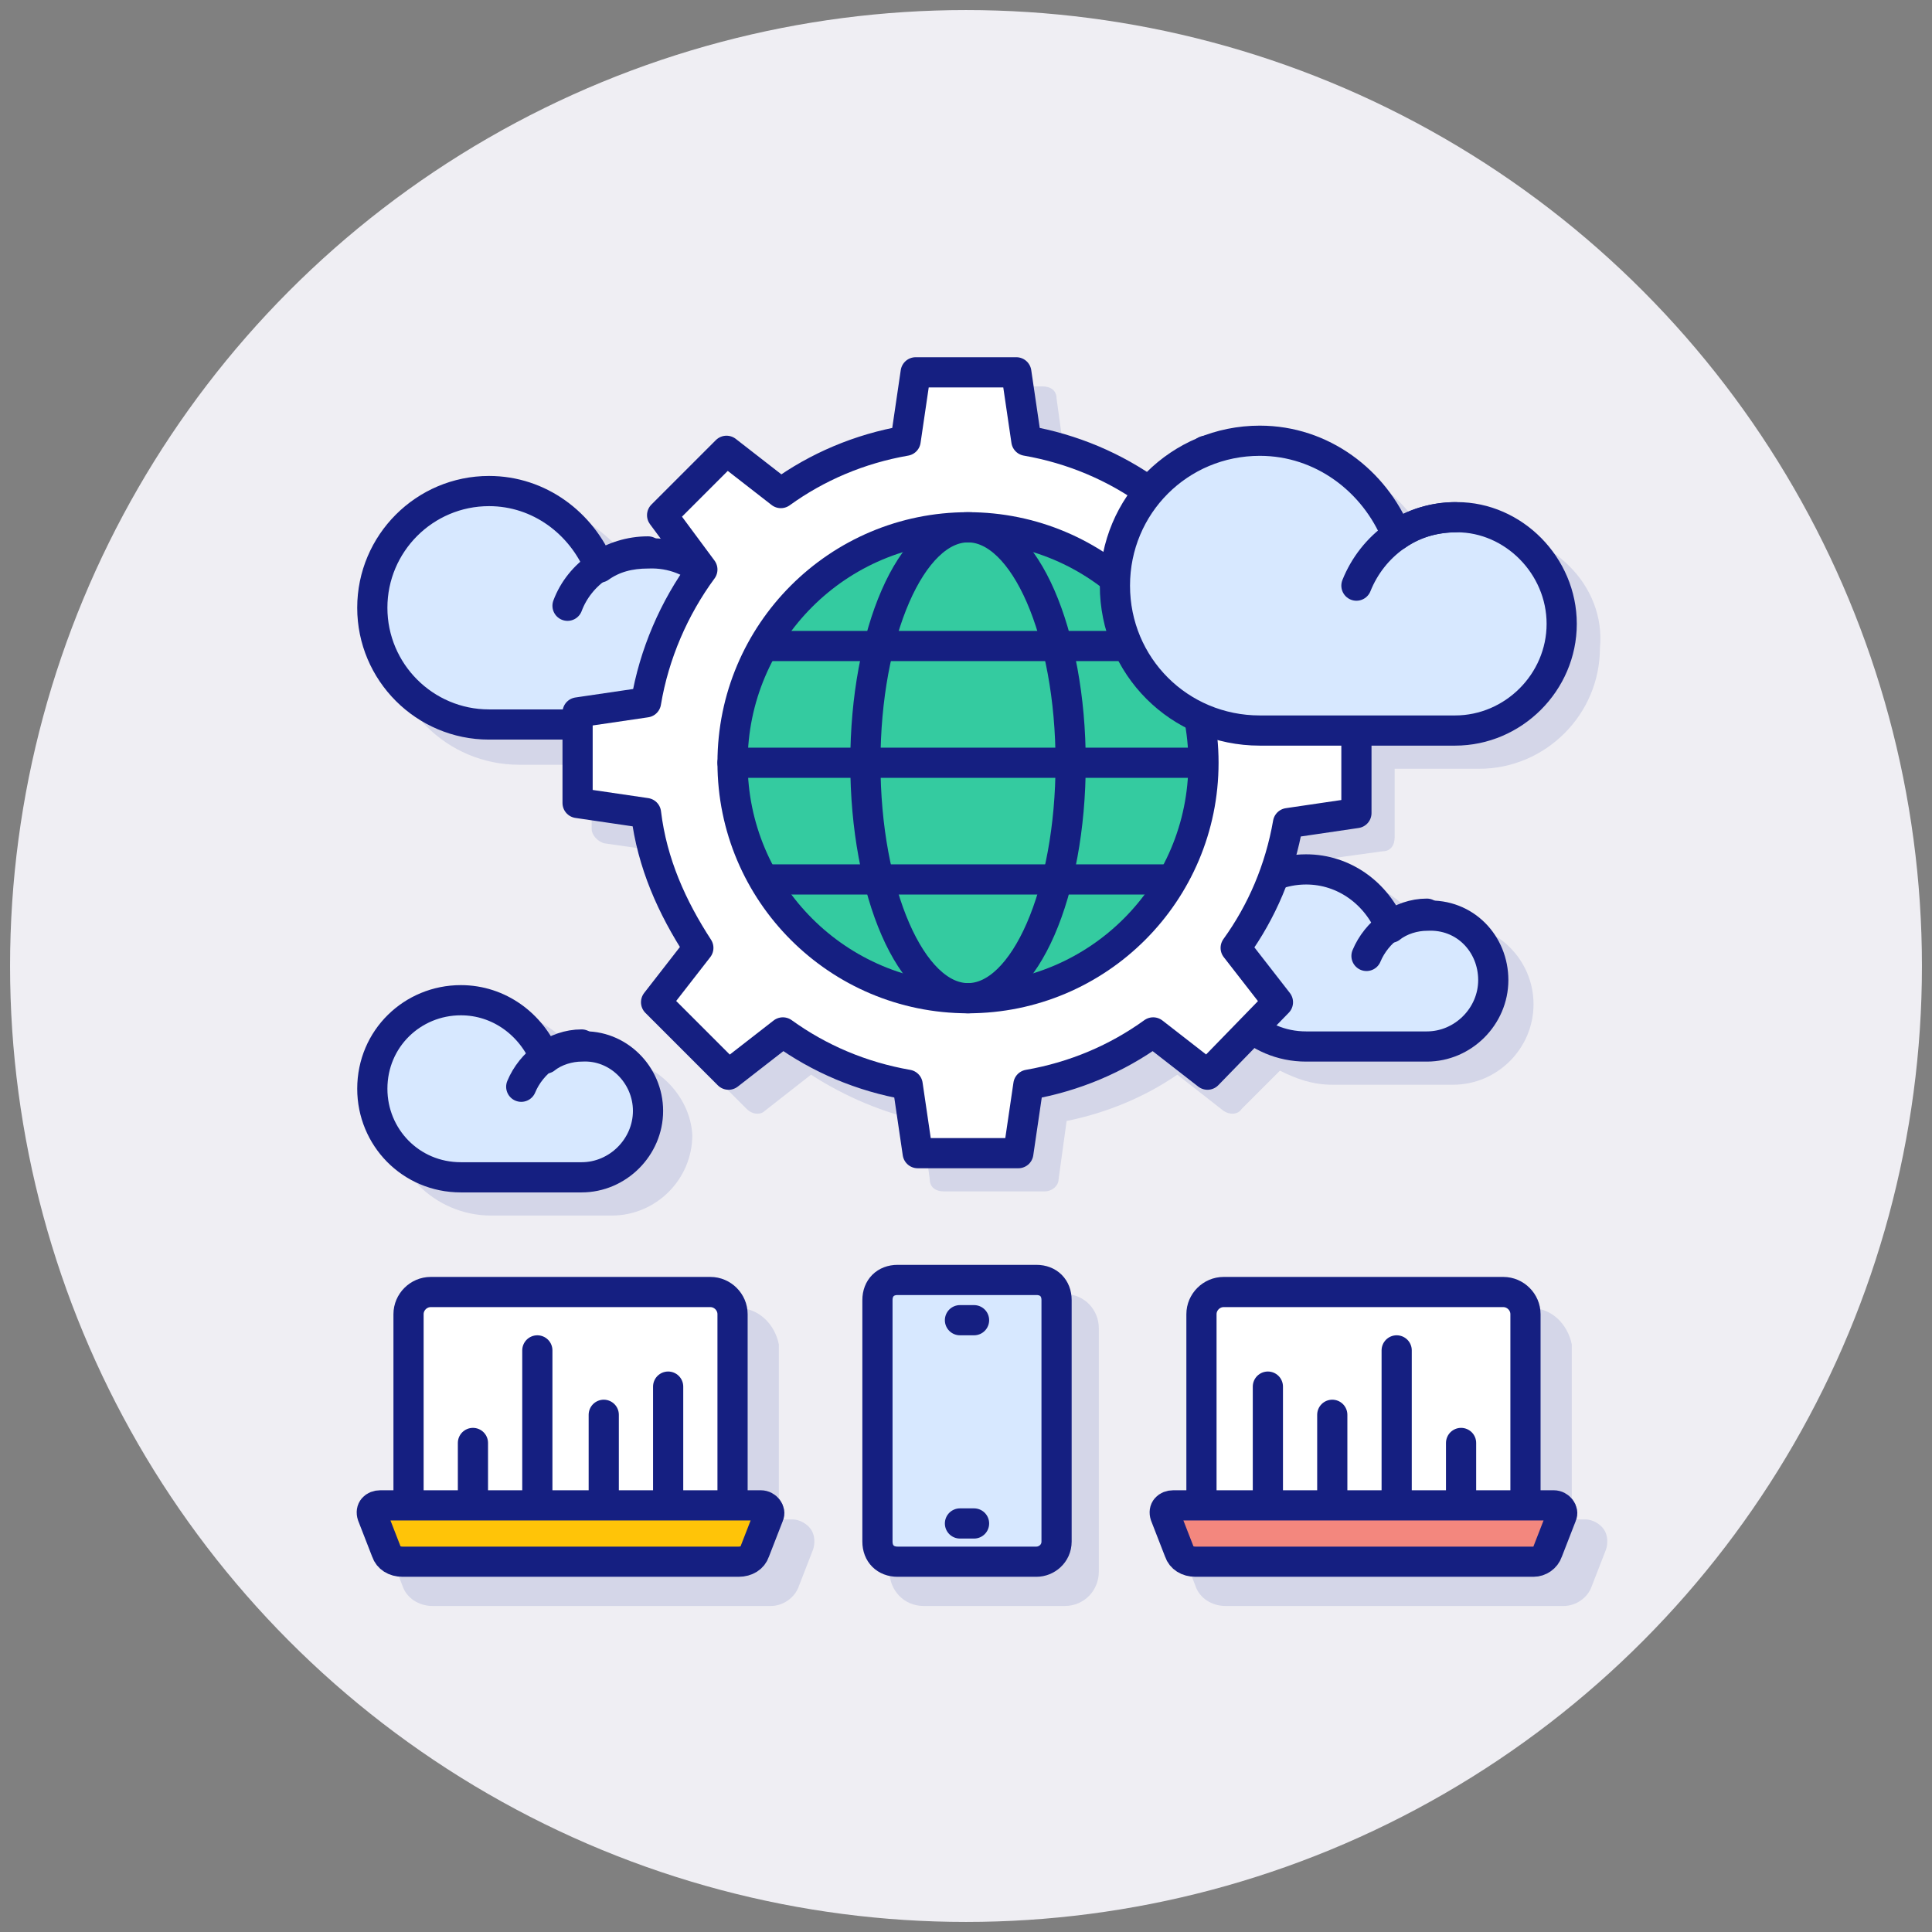
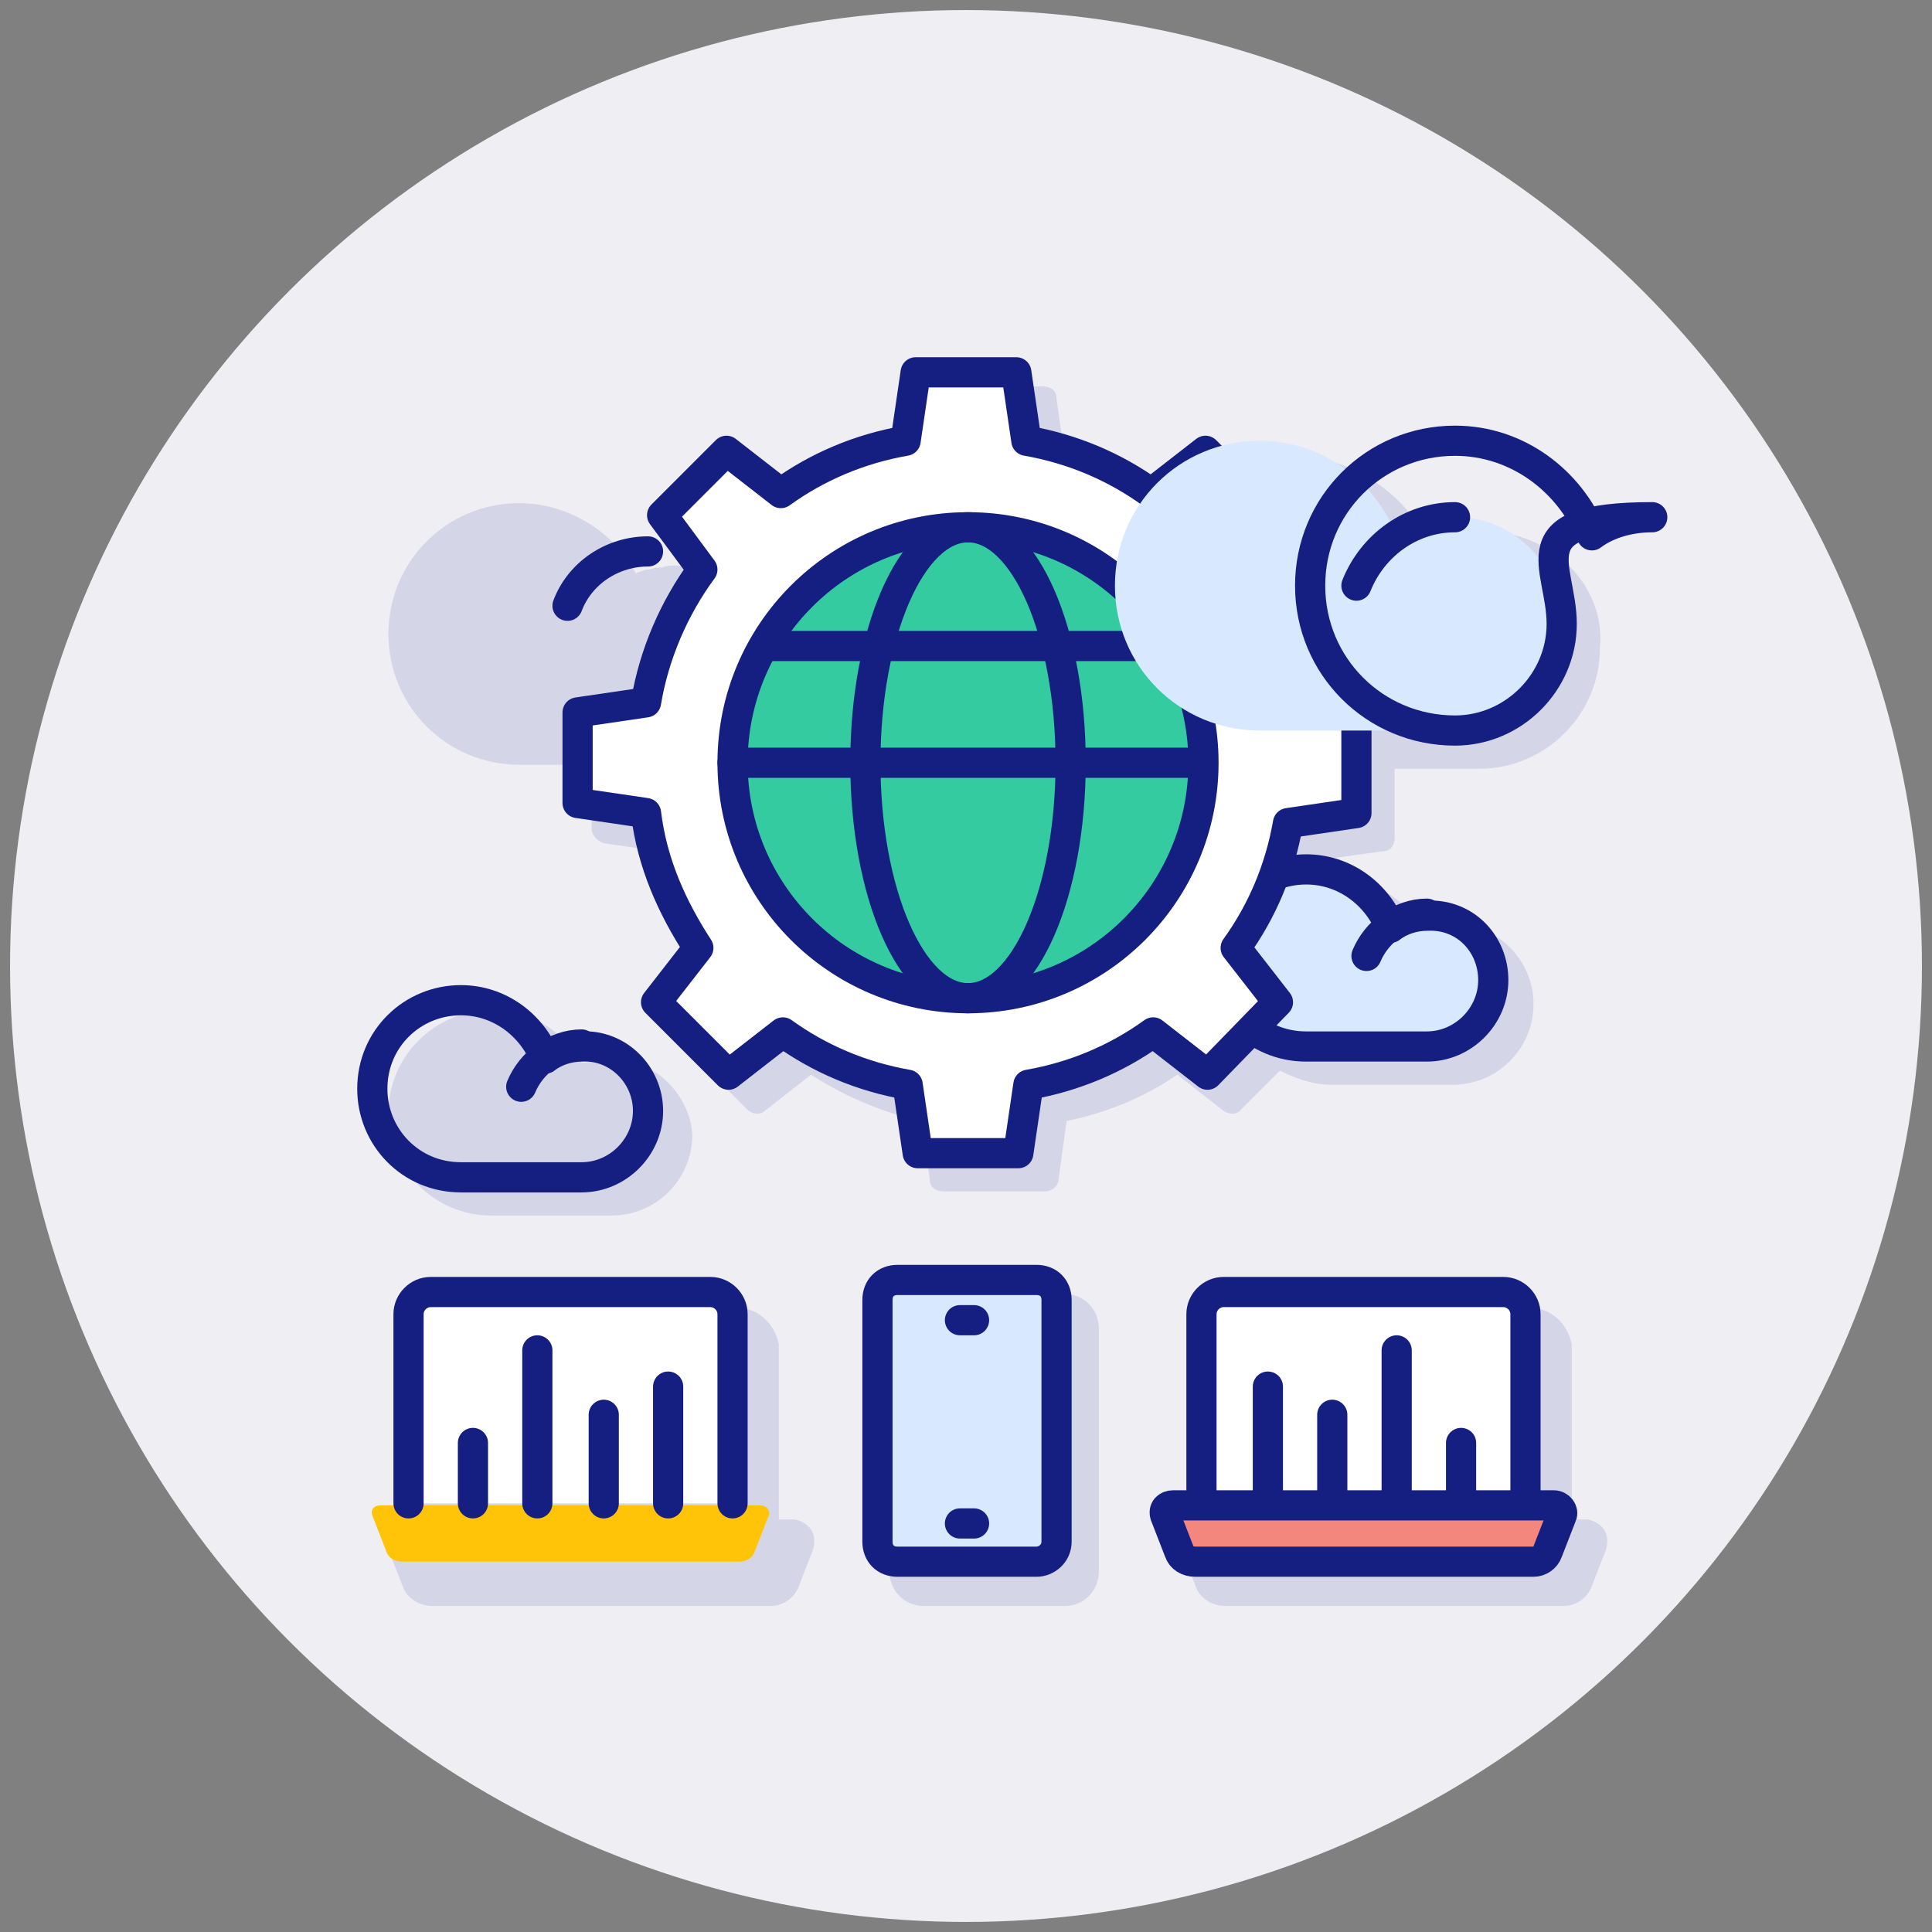
<svg xmlns="http://www.w3.org/2000/svg" version="1.1" id="Layer_1" x="0px" y="0px" viewBox="0 0 96 96" xml:space="preserve">
  <rect x="0" y="0" width="96" height="96" fill="#808080" stroke="none" />
  <g>
    <circle fill="#EFEEF3" cx="48" cy="48" r="47.5" />
    <path fill="#D4D6E8" d="M30.4,52.6C30.4,52.6,30.3,52.6,30.4,52.6c-0.3,0-0.5,0-0.7,0.1c-0.1,0-0.1,0-0.2,0c-0.2,0-0.3,0.1-0.5,0.1   h-0.1c-0.9-1.6-2.6-2.6-4.5-2.6c-2.8,0-5.1,2.3-5.1,5.1s2.3,5.1,5.1,5.1h6c2.2,0,4-1.8,4-4C34.3,54.4,32.5,52.6,30.4,52.6z" />
    <path fill="#D4D6E8" d="M36.7,65H22.8c-1,0-1.8,0.8-1.8,1.8v8.7h-0.7c-0.4,0-0.7,0.2-0.9,0.5c-0.2,0.3-0.3,0.7-0.1,1l0.7,1.8   c0.2,0.6,0.8,1,1.5,1h16.8c0.6,0,1.2-0.4,1.4-1l0.7-1.8c0.1-0.3,0.1-0.7-0.1-1c-0.2-0.3-0.6-0.5-0.9-0.5h-0.7v-8.7   C38.5,65.8,37.7,65,36.7,65z" />
    <path fill="#D4D6E8" d="M76.1,65H62.2c-1,0-1.8,0.8-1.8,1.8v8.7h-0.7c-0.4,0-0.7,0.2-0.9,0.5s-0.3,0.7-0.1,1l0.7,1.8   c0.2,0.6,0.8,1,1.5,1h16.8c0.6,0,1.2-0.4,1.4-1l0.7-1.8c0.1-0.3,0.1-0.7-0.1-1s-0.6-0.5-0.9-0.5h-0.7v-8.7   C77.9,65.8,77.1,65,76.1,65z" />
    <path fill="#D4D6E8" d="M54.6,78.1V66c0-0.9-0.7-1.7-1.7-1.7h-7c-0.9,0-1.7,0.7-1.7,1.7v12.1c0,0.9,0.7,1.7,1.7,1.7h7   C53.9,79.8,54.6,79,54.6,78.1z" />
    <path fill="#D4D6E8" d="M73.7,26.4c-0.3,0-0.6,0-0.8,0.1c-0.1,0-0.2,0-0.2,0c-0.2,0-0.4,0.1-0.6,0.1c-0.1,0-0.2,0-0.3,0.1   c-0.2,0.1-0.4,0.1-0.6,0.2c-0.1,0-0.1,0-0.2,0.1c-1.3-2.7-4.1-4.4-7.1-4.4c-0.9,0-1.8,0.2-2.7,0.5c-0.1,0-0.3,0-0.4,0.1l0,0   c-0.9,0.4-1.8,1-2.5,1.7c-1.6-1-3.4-1.8-5.4-2.2l-0.4-2.9c0-0.4-0.3-0.6-0.7-0.6h-5c-0.4,0-0.7,0.3-0.7,0.6l-0.4,2.9   c-2,0.4-3.8,1.2-5.5,2.3L38,23.3c-0.3-0.2-0.7-0.2-0.9,0.1l-3.2,3.2c-0.2,0.2-0.3,0.6-0.1,0.9l0.5,0.7c-0.2,0-0.5-0.1-0.7-0.1   s-0.5,0-0.7,0.1c-0.1,0-0.1,0-0.2,0c-0.2,0-0.4,0.1-0.5,0.1h-0.1c-0.2,0.1-0.4,0.1-0.5,0.2c-1.1-2.1-3.4-3.5-5.8-3.5   c-3.6,0-6.5,2.9-6.5,6.5s2.9,6.5,6.5,6.5h3.6v3.2c0,0.3,0.3,0.6,0.6,0.7l2.8,0.4c0.4,2.1,1.2,4.2,2.4,6l-1.8,2.3   c-0.2,0.3-0.2,0.7,0.1,0.9l3.6,3.6c0.3,0.3,0.7,0.3,0.9,0.1l2.3-1.8c1.7,1.1,3.6,1.9,5.5,2.3l0.4,2.9c0,0.4,0.3,0.6,0.7,0.6h5   c0.4,0,0.7-0.3,0.7-0.6l0.4-2.9c2-0.4,3.9-1.2,5.5-2.3l2.3,1.8c0.3,0.2,0.7,0.2,0.9-0.1l1.9-1.9c0.8,0.4,1.6,0.7,2.6,0.7h6   c2.2,0,4-1.8,4-4s-1.8-4-4-4l0,0c-0.2,0-0.5,0-0.7,0.1c-0.1,0-0.1,0-0.2,0c-0.2,0-0.3,0.1-0.5,0.2h-0.1c-0.9-1.6-2.6-2.6-4.5-2.6   c-0.2,0-0.4,0-0.6,0c0.1-0.3,0.2-0.6,0.2-0.9l2.9-0.4c0.4,0,0.6-0.3,0.6-0.7v-3.4h4.2c3.3,0,6-2.7,6-6   C79.8,29.1,77.1,26.4,73.7,26.4z" />
    <g>
      <g>
        <g>
-           <path fill="#D7E8FF" d="M36.5,31.7c0,2.4-1.9,4.3-4.3,4.3c-1.5,0-6.2,0-7.9,0c-3.2,0-5.8-2.6-5.8-5.8s2.6-5.8,5.8-5.8      c2.5,0,4.6,1.6,5.5,3.8c0.7-0.5,1.5-0.7,2.4-0.7C34.6,27.4,36.5,29.3,36.5,31.7z" />
-         </g>
-         <path fill="none" stroke="#151F81" stroke-width="1.5" stroke-linecap="round" stroke-linejoin="round" stroke-miterlimit="10" d="     M36.5,31.7c0,2.4-1.9,4.3-4.3,4.3c-1.5,0-6.2,0-7.9,0c-3.2,0-5.8-2.6-5.8-5.8s2.6-5.8,5.8-5.8c2.5,0,4.6,1.6,5.5,3.8     c0.7-0.5,1.5-0.7,2.4-0.7C34.6,27.4,36.5,29.3,36.5,31.7z" />
+           </g>
        <path fill="none" stroke="#151F81" stroke-width="1.5" stroke-linecap="round" stroke-linejoin="round" stroke-miterlimit="10" d="     M28.2,30.1c0.6-1.6,2.2-2.7,4-2.7" />
      </g>
      <g>
        <g>
-           <path fill="#D7E8FF" d="M32.2,55.2c0,1.8-1.5,3.3-3.3,3.3c-1.1,0-4.7,0-6,0c-2.5,0-4.4-2-4.4-4.4c0-2.5,2-4.4,4.4-4.4      c1.9,0,3.5,1.2,4.2,2.9c0.5-0.4,1.2-0.6,1.8-0.6C30.7,51.9,32.2,53.4,32.2,55.2z" />
-         </g>
+           </g>
        <path fill="none" stroke="#151F81" stroke-width="1.5" stroke-linecap="round" stroke-linejoin="round" stroke-miterlimit="10" d="     M32.2,55.2c0,1.8-1.5,3.3-3.3,3.3c-1.1,0-4.7,0-6,0c-2.5,0-4.4-2-4.4-4.4c0-2.5,2-4.4,4.4-4.4c1.9,0,3.5,1.2,4.2,2.9     c0.5-0.4,1.2-0.6,1.8-0.6C30.7,51.9,32.2,53.4,32.2,55.2z" />
        <path fill="none" stroke="#151F81" stroke-width="1.5" stroke-linecap="round" stroke-linejoin="round" stroke-miterlimit="10" d="     M25.9,54c0.5-1.2,1.7-2.1,3-2.1" />
      </g>
      <g>
        <g>
          <path fill="#D7E8FF" d="M74.2,48.7c0,1.8-1.5,3.3-3.3,3.3c-1.1,0-4.7,0-6,0c-2.5,0-4.4-2-4.4-4.4c0-2.5,2-4.4,4.4-4.4      c1.9,0,3.5,1.2,4.2,2.9c0.5-0.4,1.2-0.6,1.8-0.6C72.8,45.4,74.2,46.9,74.2,48.7z" />
        </g>
        <path fill="none" stroke="#151F81" stroke-width="1.5" stroke-linecap="round" stroke-linejoin="round" stroke-miterlimit="10" d="     M74.2,48.7c0,1.8-1.5,3.3-3.3,3.3c-1.1,0-4.7,0-6,0c-2.5,0-4.4-2-4.4-4.4c0-2.5,2-4.4,4.4-4.4c1.9,0,3.5,1.2,4.2,2.9     c0.5-0.4,1.2-0.6,1.8-0.6C72.8,45.4,74.2,46.9,74.2,48.7z" />
        <path fill="none" stroke="#151F81" stroke-width="1.5" stroke-linecap="round" stroke-linejoin="round" stroke-miterlimit="10" d="     M67.9,47.5c0.5-1.2,1.7-2.1,3-2.1" />
      </g>
      <path fill="#D7E8FF" d="M51.5,77.6h-6.9c-0.6,0-1-0.4-1-1v-12c0-0.6,0.4-1,1-1h6.9c0.6,0,1,0.4,1,1v12    C52.5,77.2,52,77.6,51.5,77.6z" />
      <g>
        <g>
          <g>
            <path fill="#FFFFFF" d="M36.4,74.7h-16v-9.4c0-0.6,0.4-1,1-1h14c0.6,0,1,0.4,1,1V74.7z" />
            <path fill="#FFC408" d="M36.7,77.6H20c-0.4,0-0.7-0.2-0.8-0.5l-0.7-1.8c-0.1-0.3,0.1-0.5,0.4-0.5h18.9c0.3,0,0.5,0.3,0.4,0.5       l-0.7,1.8C37.4,77.4,37.1,77.6,36.7,77.6z" />
          </g>
        </g>
        <g>
          <g>
            <path fill="none" stroke="#151F81" stroke-width="1.5" stroke-linecap="round" stroke-linejoin="round" stroke-miterlimit="10" d="       M20.3,74.7v-9.4c0-0.6,0.5-1.1,1.1-1.1h13.9c0.6,0,1.1,0.5,1.1,1.1v9.4" />
-             <path fill="none" stroke="#151F81" stroke-width="1.5" stroke-linecap="round" stroke-linejoin="round" stroke-miterlimit="10" d="       M36.7,77.6H20c-0.4,0-0.7-0.2-0.8-0.5l-0.7-1.8c-0.1-0.3,0.1-0.5,0.4-0.5h18.9c0.3,0,0.5,0.3,0.4,0.5l-0.7,1.8       C37.4,77.4,37.1,77.6,36.7,77.6z" />
          </g>
        </g>
      </g>
      <g>
        <g>
          <g>
            <path fill="#FFFFFF" d="M75.8,74.7h-16v-9.4c0-0.6,0.4-1,1-1h14c0.6,0,1,0.4,1,1V74.7z" />
            <path fill="#F3877E" d="M76.2,77.6H59.4c-0.4,0-0.7-0.2-0.8-0.5l-0.7-1.8c-0.1-0.3,0.1-0.5,0.4-0.5h18.9c0.3,0,0.5,0.3,0.4,0.5       l-0.7,1.8C76.8,77.4,76.5,77.6,76.2,77.6z" />
          </g>
        </g>
        <g>
          <g>
            <path fill="none" stroke="#151F81" stroke-width="1.5" stroke-linecap="round" stroke-linejoin="round" stroke-miterlimit="10" d="       M59.7,74.7v-9.4c0-0.6,0.5-1.1,1.1-1.1h13.9c0.6,0,1.1,0.5,1.1,1.1v9.4" />
            <path fill="none" stroke="#151F81" stroke-width="1.5" stroke-linecap="round" stroke-linejoin="round" stroke-miterlimit="10" d="       M76.2,77.6H59.4c-0.4,0-0.7-0.2-0.8-0.5l-0.7-1.8c-0.1-0.3,0.1-0.5,0.4-0.5h18.9c0.3,0,0.5,0.3,0.4,0.5l-0.7,1.8       C76.8,77.4,76.5,77.6,76.2,77.6z" />
          </g>
        </g>
      </g>
      <path fill="none" stroke="#151F81" stroke-width="1.5" stroke-linecap="round" stroke-linejoin="round" stroke-miterlimit="10" d="    M51.5,77.6h-6.9c-0.6,0-1-0.4-1-1v-12c0-0.6,0.4-1,1-1h6.9c0.6,0,1,0.4,1,1v12C52.5,77.2,52,77.6,51.5,77.6z" />
      <g>
        <line fill="none" stroke="#151F81" stroke-width="1.5" stroke-linecap="round" stroke-linejoin="round" stroke-miterlimit="10" x1="47.7" y1="65.6" x2="48.4" y2="65.6" />
        <line fill="none" stroke="#151F81" stroke-width="1.5" stroke-linecap="round" stroke-linejoin="round" stroke-miterlimit="10" x1="47.7" y1="75.7" x2="48.4" y2="75.7" />
      </g>
      <g>
        <g>
          <g>
            <g>
              <g>
                <g>
                  <path fill="#FFFFFF" d="M28.7,39.9v-4.5l3.4-0.5c0.4-2.4,1.4-4.7,2.8-6.6l-2-2.7l3.2-3.2l2.7,2.1c1.8-1.3,3.9-2.2,6.2-2.6          l0.5-3.4h5l0.5,3.4c2.3,0.4,4.4,1.3,6.2,2.6l2.7-2.1l3.6,3.6l-2.1,2.7c1.3,1.8,2.2,3.9,2.6,6.2l3.4,0.5v5L64,40.9          c-0.4,2.3-1.3,4.4-2.6,6.2l2.1,2.7L60,53.4l-2.7-2.1c-1.8,1.3-3.9,2.2-6.2,2.6l-0.5,3.4h-5l-0.5-3.4          c-2.3-0.4-4.4-1.3-6.2-2.6l-2.7,2.1l-3.6-3.6l2.1-2.7c-1.3-2-2.3-4.2-2.6-6.7L28.7,39.9z" />
                </g>
              </g>
            </g>
            <g>
              <g>
                <g>
                  <path fill="none" stroke="#151F81" stroke-width="1.5" stroke-linecap="round" stroke-linejoin="round" stroke-miterlimit="10" d="          M28.7,39.9v-4.5l3.4-0.5c0.4-2.4,1.4-4.7,2.8-6.6l-2-2.7l3.2-3.2l2.7,2.1c1.8-1.3,3.9-2.2,6.2-2.6l0.5-3.4h5l0.5,3.4          c2.3,0.4,4.4,1.3,6.2,2.6l2.7-2.1l3.6,3.6l-2.1,2.7c1.3,1.8,2.2,3.9,2.6,6.2l3.4,0.5v5L64,40.9c-0.4,2.3-1.3,4.4-2.6,6.2          l2.1,2.7L60,53.4l-2.7-2.1c-1.8,1.3-3.9,2.2-6.2,2.6l-0.5,3.4h-5l-0.5-3.4c-2.3-0.4-4.4-1.3-6.2-2.6l-2.7,2.1l-3.6-3.6          l2.1-2.7c-1.3-2-2.3-4.2-2.6-6.7L28.7,39.9z" />
                </g>
              </g>
            </g>
          </g>
        </g>
        <circle fill="#34CBA0" cx="48.1" cy="37.9" r="11.7" />
        <circle fill="none" stroke="#151F81" stroke-width="1.5" stroke-linecap="round" stroke-linejoin="round" stroke-miterlimit="10" cx="48.1" cy="37.9" r="11.7" />
        <ellipse fill="none" stroke="#151F81" stroke-width="1.5" stroke-linecap="round" stroke-linejoin="round" stroke-miterlimit="10" cx="48.1" cy="37.9" rx="5.1" ry="11.7" />
        <g>
-           <line fill="none" stroke="#151F81" stroke-width="1.5" stroke-linecap="round" stroke-linejoin="round" stroke-miterlimit="10" x1="58.2" y1="43.7" x2="38" y2="43.7" />
          <line fill="none" stroke="#151F81" stroke-width="1.5" stroke-linecap="round" stroke-linejoin="round" stroke-miterlimit="10" x1="59.7" y1="37.9" x2="36.4" y2="37.9" />
          <line fill="none" stroke="#151F81" stroke-width="1.5" stroke-linecap="round" stroke-linejoin="round" stroke-miterlimit="10" x1="58.2" y1="32.1" x2="38" y2="32.1" />
        </g>
      </g>
      <g>
        <g>
          <path fill="#D7E8FF" d="M77.6,31c0,2.9-2.4,5.3-5.3,5.3c-1.8,0-7.6,0-9.7,0c-4,0-7.2-3.2-7.2-7.2s3.2-7.2,7.2-7.2      c3.1,0,5.7,2,6.8,4.7c0.8-0.6,1.9-0.9,3-0.9C75.2,25.7,77.6,28.1,77.6,31z" />
        </g>
-         <path fill="none" stroke="#151F81" stroke-width="1.5" stroke-linecap="round" stroke-linejoin="round" stroke-miterlimit="10" d="     M77.6,31c0,2.9-2.4,5.3-5.3,5.3c-1.8,0-7.6,0-9.7,0c-4,0-7.2-3.2-7.2-7.2s3.2-7.2,7.2-7.2c3.1,0,5.7,2,6.8,4.7     c0.8-0.6,1.9-0.9,3-0.9C75.2,25.7,77.6,28.1,77.6,31z" />
+         <path fill="none" stroke="#151F81" stroke-width="1.5" stroke-linecap="round" stroke-linejoin="round" stroke-miterlimit="10" d="     M77.6,31c0,2.9-2.4,5.3-5.3,5.3c-4,0-7.2-3.2-7.2-7.2s3.2-7.2,7.2-7.2c3.1,0,5.7,2,6.8,4.7     c0.8-0.6,1.9-0.9,3-0.9C75.2,25.7,77.6,28.1,77.6,31z" />
        <path fill="none" stroke="#151F81" stroke-width="1.5" stroke-linecap="round" stroke-linejoin="round" stroke-miterlimit="10" d="     M67.4,29.1c0.8-2,2.7-3.4,4.9-3.4" />
      </g>
      <g>
        <line fill="none" stroke="#151F81" stroke-width="1.5" stroke-linecap="round" stroke-linejoin="round" stroke-miterlimit="10" x1="23.5" y1="74.7" x2="23.5" y2="71.7" />
        <line fill="none" stroke="#151F81" stroke-width="1.5" stroke-linecap="round" stroke-linejoin="round" stroke-miterlimit="10" x1="33.2" y1="74.7" x2="33.2" y2="68.9" />
        <line fill="none" stroke="#151F81" stroke-width="1.5" stroke-linecap="round" stroke-linejoin="round" stroke-miterlimit="10" x1="30" y1="74.7" x2="30" y2="70.3" />
        <line fill="none" stroke="#151F81" stroke-width="1.5" stroke-linecap="round" stroke-linejoin="round" stroke-miterlimit="10" x1="26.7" y1="74.7" x2="26.7" y2="67.1" />
      </g>
      <g>
        <line fill="none" stroke="#151F81" stroke-width="1.5" stroke-linecap="round" stroke-linejoin="round" stroke-miterlimit="10" x1="72.6" y1="74.7" x2="72.6" y2="71.7" />
        <line fill="none" stroke="#151F81" stroke-width="1.5" stroke-linecap="round" stroke-linejoin="round" stroke-miterlimit="10" x1="63" y1="74.7" x2="63" y2="68.9" />
        <line fill="none" stroke="#151F81" stroke-width="1.5" stroke-linecap="round" stroke-linejoin="round" stroke-miterlimit="10" x1="66.2" y1="74.7" x2="66.2" y2="70.3" />
        <line fill="none" stroke="#151F81" stroke-width="1.5" stroke-linecap="round" stroke-linejoin="round" stroke-miterlimit="10" x1="69.4" y1="74.7" x2="69.4" y2="67.1" />
      </g>
    </g>
  </g>
</svg>